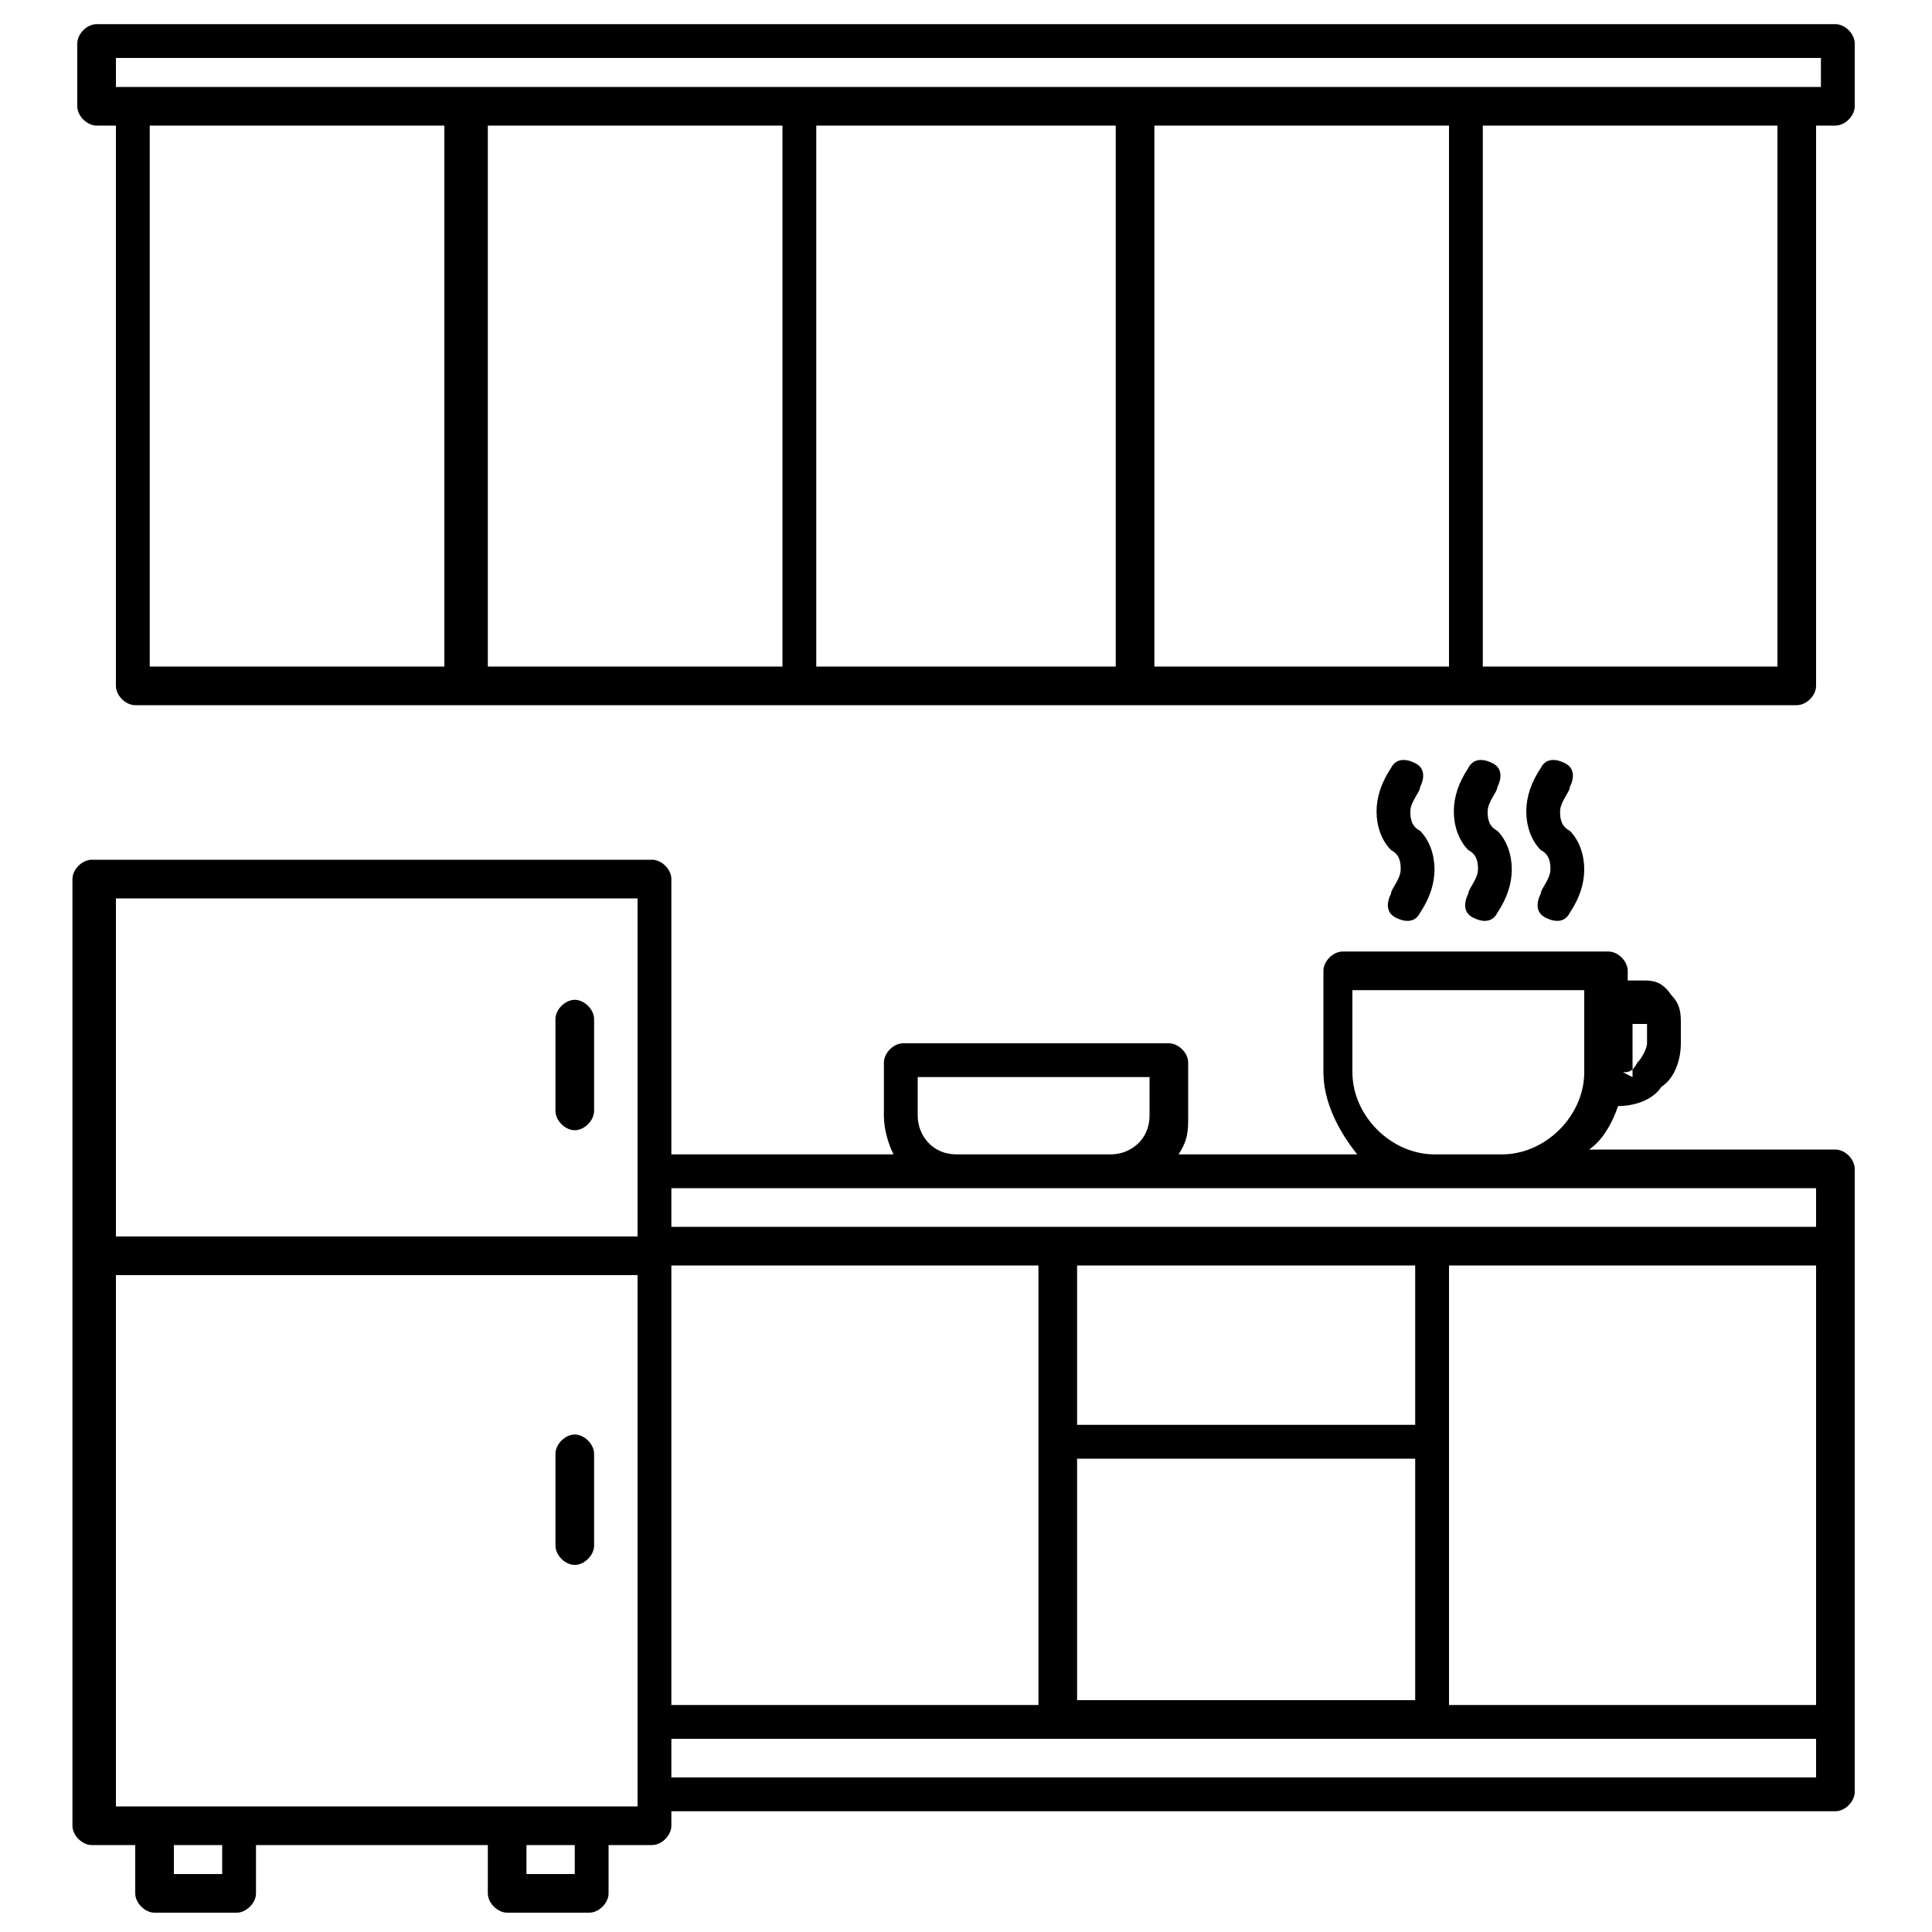
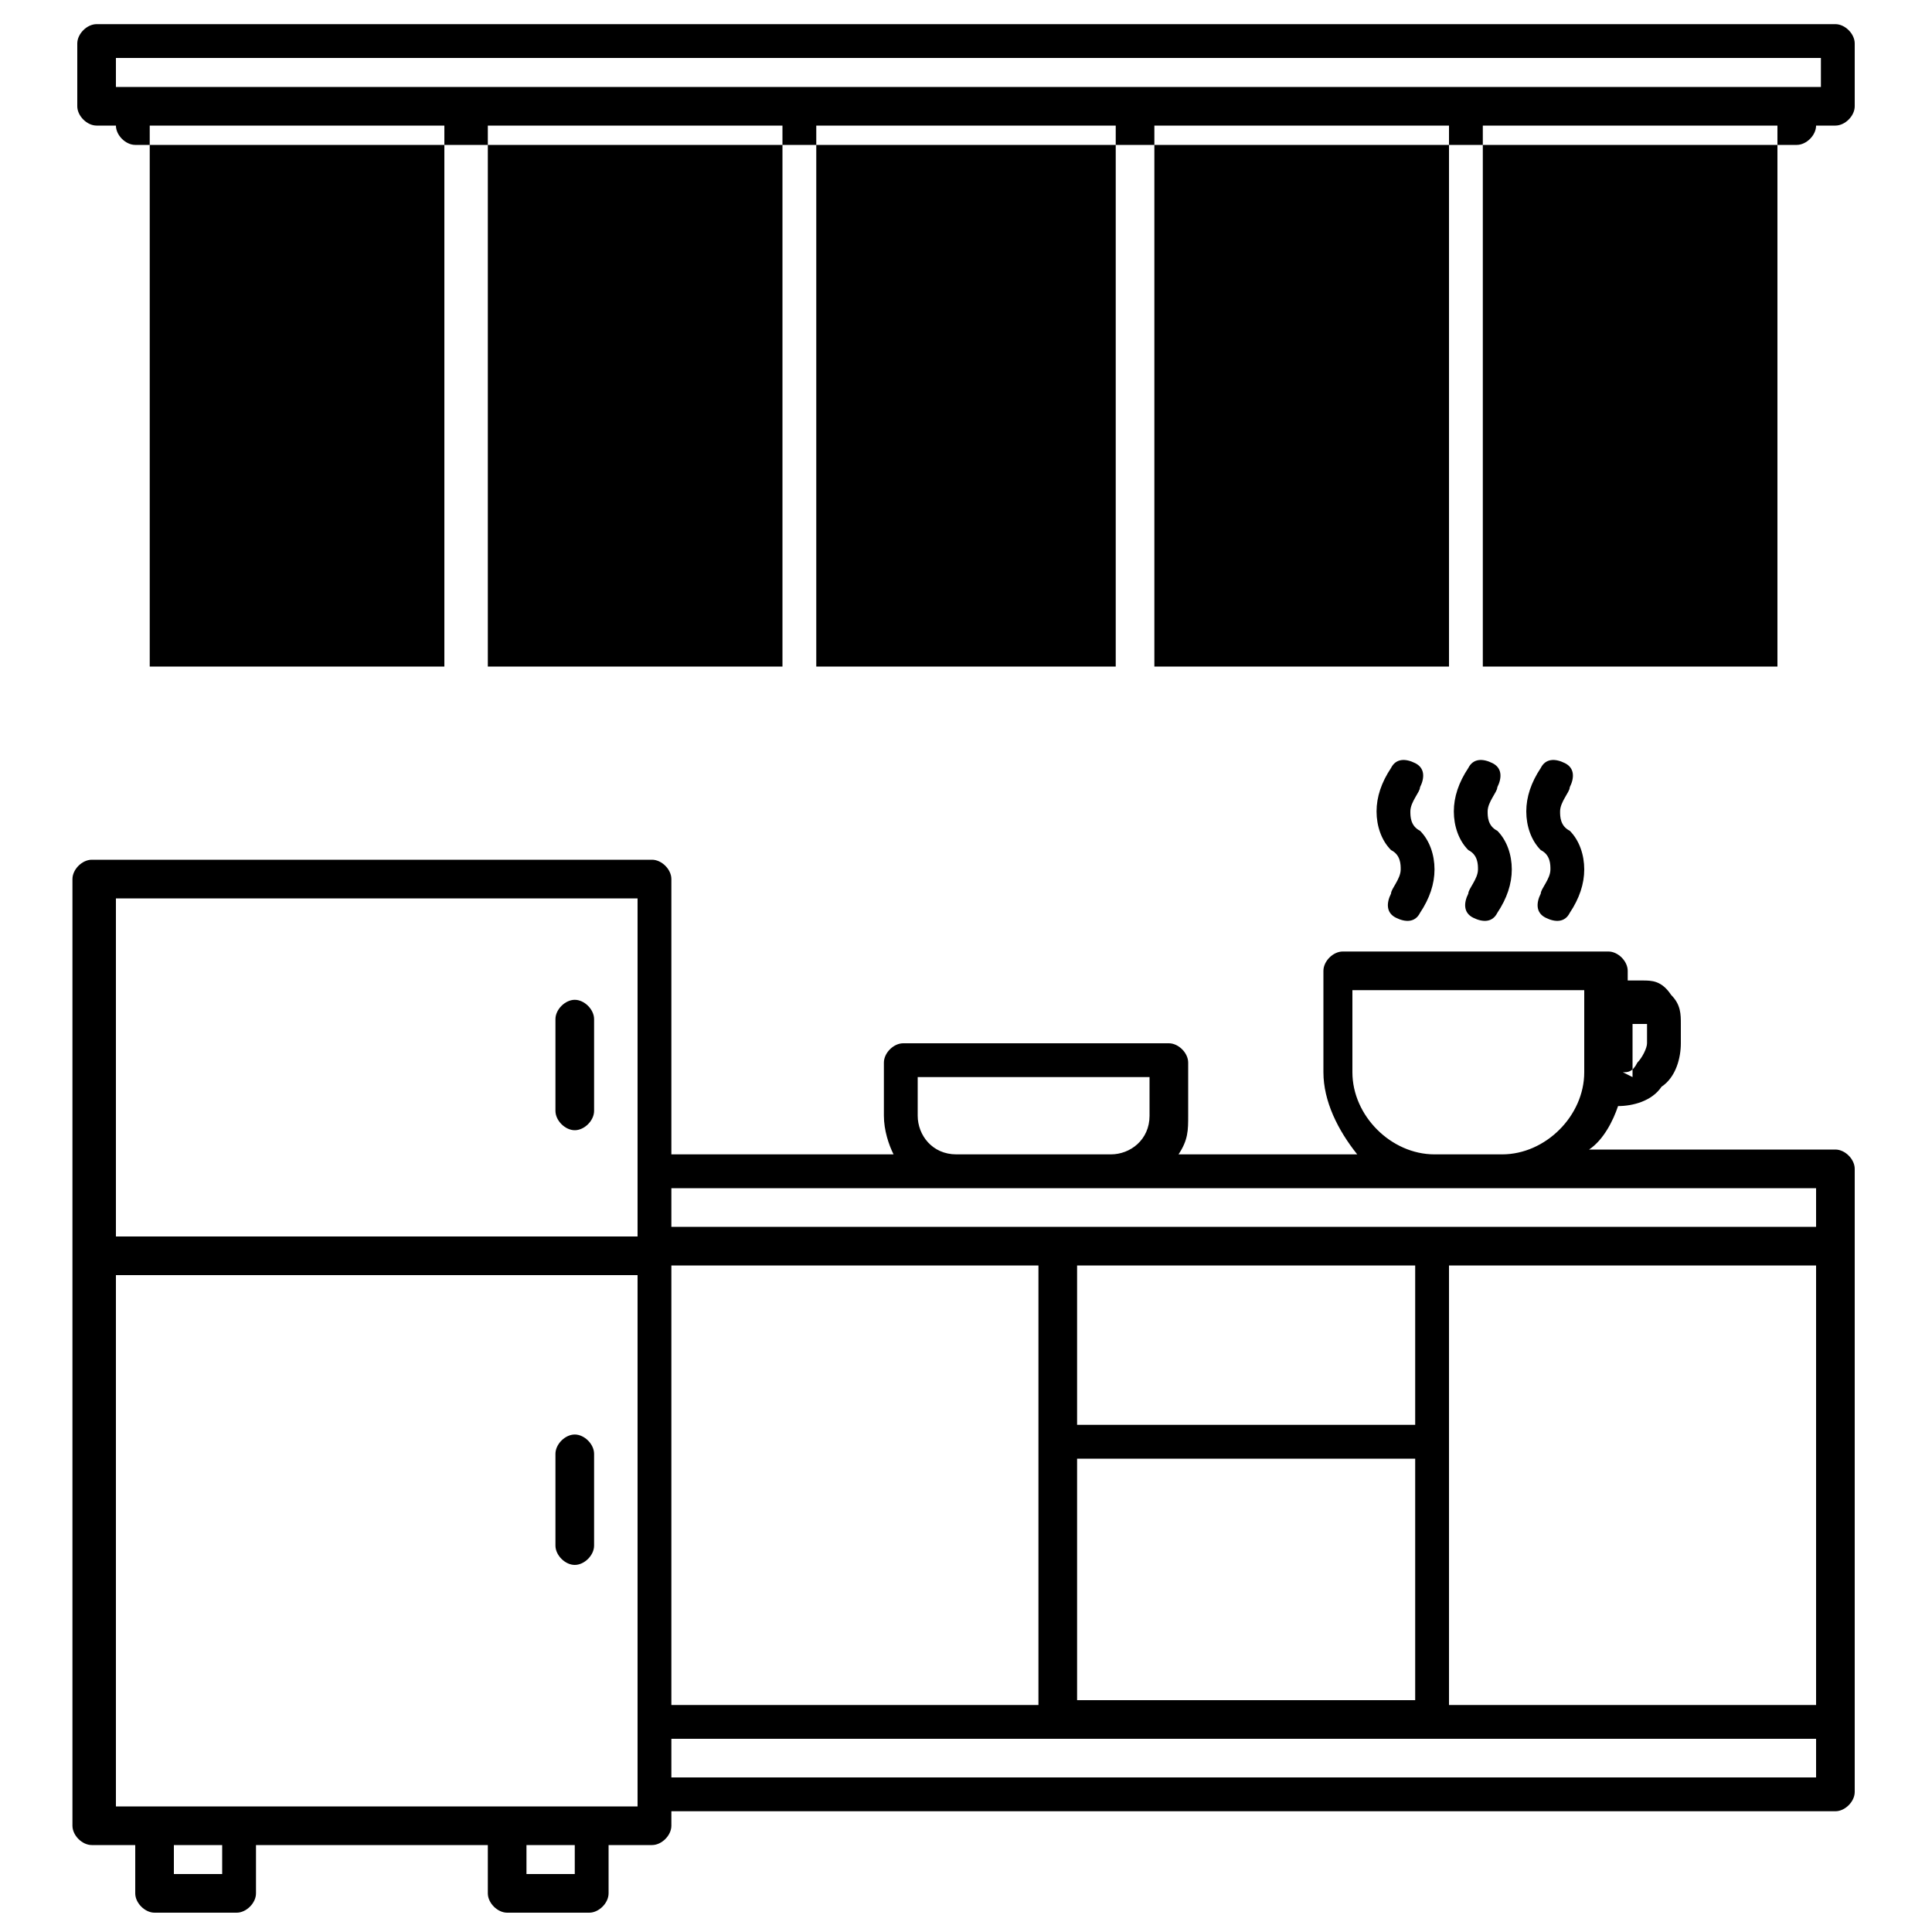
<svg xmlns="http://www.w3.org/2000/svg" id="Calque_1" data-name="Calque 1" version="1.1" viewBox="0 0 40 40">
  <defs>
    <style>
      .cls-1 {
        fill: #000;
        fill-rule: evenodd;
        stroke-width: 0px;
      }
    </style>
  </defs>
-   <path class="cls-1" d="M33.6,22.2c.1,0,.2,0,.3-.2.1-.1.2-.3.2-.4v-.4s0,0,0,0c0,0,0,0,0,0h-.3v1.1h0ZM29.4,18.9c-.1.2-.3.2-.5.1-.2-.1-.2-.3-.1-.5,0-.1.2-.3.2-.5,0-.1,0-.3-.2-.4-.2-.2-.3-.5-.3-.8,0-.3.1-.6.3-.9.1-.2.3-.2.5-.1.2.1.2.3.1.5,0,.1-.2.3-.2.5,0,.1,0,.3.2.4.2.2.3.5.3.8,0,.3-.1.6-.3.9ZM31,18.9c-.1.2-.3.2-.5.1-.2-.1-.2-.3-.1-.5,0-.1.2-.3.2-.5,0-.1,0-.3-.2-.4-.2-.2-.3-.5-.3-.8,0-.3.1-.6.3-.9.1-.2.3-.2.5-.1.2.1.2.3.1.5,0,0,0,0,0,0,0,.1-.2.3-.2.5,0,.1,0,.3.2.4.2.2.3.5.3.8,0,.3-.1.6-.3.9h0ZM32.5,18.9c-.1.2-.3.2-.5.1-.2-.1-.2-.3-.1-.5h0c0-.1.2-.3.2-.5,0-.1,0-.3-.2-.4-.2-.2-.3-.5-.3-.8,0-.3.1-.6.3-.9.1-.2.3-.2.5-.1.2.1.2.3.1.5,0,.1-.2.3-.2.5,0,.1,0,.3.2.4.2.2.3.5.3.8,0,.3-.1.6-.3.9ZM4.6,38.2h-1v.6h1v-.6ZM11.9,38.2h-1v.6h1v-.6ZM13.2,26.4H2.4v11h10.8v-11ZM2.4,25.6h10.8v-7H2.4v7ZM11.5,21.1c0-.2.2-.4.4-.4.2,0,.4.2.4.4h0v1.9c0,.2-.2.4-.4.4-.2,0-.4-.2-.4-.4h0v-1.9h0ZM11.5,30.1c0-.2.2-.4.4-.4.2,0,.4.2.4.4v1.9c0,.2-.2.4-.4.4-.2,0-.4-.2-.4-.4v-1.9h0ZM29.8,23.9h1.3c.9,0,1.7-.8,1.7-1.7v-1.7h-4.8v1.7c0,.9.8,1.7,1.7,1.7h0ZM37.6,36H13.9v.8h23.7v-.8ZM29.3,30.2h-7v5h7v-5ZM21.5,26.2h-7.6v9.1h7.6v-9.1h0ZM29.3,26.2h-7v3.3h7v-3.3ZM37.6,26.2h-7.6v9.1h7.6v-9.1h0ZM13.9,25.4h23.7v-.8H13.9v.8ZM9.3,2.6H3.1v11.2h6.1V2.6ZM38,2.6h-.4v11.6c0,.2-.2.4-.4.4H2.8c-.2,0-.4-.2-.4-.4h0V2.6h-.4c-.2,0-.4-.2-.4-.4h0V.9c0-.2.2-.4.4-.4,0,0,0,0,0,0h36c.2,0,.4.2.4.4v1.3c0,.2-.2.4-.4.4h0ZM2.4,1.8h35.3v-.6H2.4v.6ZM16.2,13.8V2.6h-6.1v11.2h6.1ZM23.1,13.8V2.6h-6.2v11.2h6.2ZM30,13.8V2.6h-6.1v11.2h6.1ZM30.7,2.6v11.2h6.1V2.6h-6.1ZM23,23.9c.4,0,.8-.3.8-.8v-.8h-4.8v.8c0,.4.3.8.8.8h3.3ZM18.5,23.9c-.1-.2-.2-.5-.2-.8v-1.1c0-.2.2-.4.4-.4h5.5c.2,0,.4.2.4.4v1.1c0,.3,0,.5-.2.8h3.7c-.4-.5-.7-1.1-.7-1.7v-2.1c0-.2.2-.4.4-.4h5.5c.2,0,.4.2.4.4v.2h.3c.2,0,.4,0,.6.3.2.2.2.4.2.6v.4c0,.3-.1.7-.4.9-.2.3-.6.4-.9.4h0c-.1.3-.3.7-.6.9h5.1c.2,0,.4.2.4.4v12.9c0,.2-.2.4-.4.4H13.9v.3c0,.2-.2.4-.4.4h-.9v1c0,.2-.2.4-.4.4h-1.7c-.2,0-.4-.2-.4-.4v-1h-4.8v1c0,.2-.2.4-.4.4h-1.7c-.2,0-.4-.2-.4-.4h0v-1h-.9c-.2,0-.4-.2-.4-.4v-19.6c0-.2.2-.4.4-.4h11.6c.2,0,.4.2.4.4v5.7h4.5Z" />
+   <path class="cls-1" d="M33.6,22.2c.1,0,.2,0,.3-.2.1-.1.2-.3.2-.4v-.4s0,0,0,0c0,0,0,0,0,0h-.3v1.1h0ZM29.4,18.9c-.1.2-.3.2-.5.1-.2-.1-.2-.3-.1-.5,0-.1.2-.3.2-.5,0-.1,0-.3-.2-.4-.2-.2-.3-.5-.3-.8,0-.3.1-.6.3-.9.1-.2.3-.2.5-.1.2.1.2.3.1.5,0,.1-.2.3-.2.5,0,.1,0,.3.2.4.2.2.3.5.3.8,0,.3-.1.6-.3.9ZM31,18.9c-.1.2-.3.2-.5.1-.2-.1-.2-.3-.1-.5,0-.1.2-.3.2-.5,0-.1,0-.3-.2-.4-.2-.2-.3-.5-.3-.8,0-.3.1-.6.3-.9.1-.2.3-.2.5-.1.2.1.2.3.1.5,0,0,0,0,0,0,0,.1-.2.3-.2.5,0,.1,0,.3.2.4.2.2.3.5.3.8,0,.3-.1.6-.3.9h0ZM32.5,18.9c-.1.2-.3.2-.5.1-.2-.1-.2-.3-.1-.5h0c0-.1.2-.3.2-.5,0-.1,0-.3-.2-.4-.2-.2-.3-.5-.3-.8,0-.3.1-.6.3-.9.1-.2.3-.2.5-.1.2.1.2.3.1.5,0,.1-.2.3-.2.5,0,.1,0,.3.2.4.2.2.3.5.3.8,0,.3-.1.6-.3.9ZM4.6,38.2h-1v.6h1v-.6ZM11.9,38.2h-1v.6h1v-.6ZM13.2,26.4H2.4v11h10.8v-11ZM2.4,25.6h10.8v-7H2.4v7ZM11.5,21.1c0-.2.2-.4.4-.4.2,0,.4.2.4.4h0v1.9c0,.2-.2.4-.4.4-.2,0-.4-.2-.4-.4h0v-1.9h0ZM11.5,30.1c0-.2.2-.4.4-.4.2,0,.4.2.4.4v1.9c0,.2-.2.4-.4.4-.2,0-.4-.2-.4-.4v-1.9h0ZM29.8,23.9h1.3c.9,0,1.7-.8,1.7-1.7v-1.7h-4.8v1.7c0,.9.8,1.7,1.7,1.7h0ZM37.6,36H13.9v.8h23.7v-.8ZM29.3,30.2h-7v5h7v-5ZM21.5,26.2h-7.6v9.1h7.6v-9.1h0ZM29.3,26.2h-7v3.3h7v-3.3ZM37.6,26.2h-7.6v9.1h7.6v-9.1h0ZM13.9,25.4h23.7v-.8H13.9v.8ZM9.3,2.6H3.1v11.2h6.1V2.6ZM38,2.6h-.4c0,.2-.2.4-.4.4H2.8c-.2,0-.4-.2-.4-.4h0V2.6h-.4c-.2,0-.4-.2-.4-.4h0V.9c0-.2.2-.4.4-.4,0,0,0,0,0,0h36c.2,0,.4.2.4.4v1.3c0,.2-.2.4-.4.4h0ZM2.4,1.8h35.3v-.6H2.4v.6ZM16.2,13.8V2.6h-6.1v11.2h6.1ZM23.1,13.8V2.6h-6.2v11.2h6.2ZM30,13.8V2.6h-6.1v11.2h6.1ZM30.7,2.6v11.2h6.1V2.6h-6.1ZM23,23.9c.4,0,.8-.3.8-.8v-.8h-4.8v.8c0,.4.3.8.8.8h3.3ZM18.5,23.9c-.1-.2-.2-.5-.2-.8v-1.1c0-.2.2-.4.4-.4h5.5c.2,0,.4.2.4.4v1.1c0,.3,0,.5-.2.8h3.7c-.4-.5-.7-1.1-.7-1.7v-2.1c0-.2.2-.4.4-.4h5.5c.2,0,.4.2.4.4v.2h.3c.2,0,.4,0,.6.3.2.2.2.4.2.6v.4c0,.3-.1.7-.4.9-.2.3-.6.4-.9.4h0c-.1.3-.3.7-.6.9h5.1c.2,0,.4.2.4.4v12.9c0,.2-.2.4-.4.4H13.9v.3c0,.2-.2.4-.4.4h-.9v1c0,.2-.2.4-.4.4h-1.7c-.2,0-.4-.2-.4-.4v-1h-4.8v1c0,.2-.2.4-.4.4h-1.7c-.2,0-.4-.2-.4-.4h0v-1h-.9c-.2,0-.4-.2-.4-.4v-19.6c0-.2.2-.4.4-.4h11.6c.2,0,.4.2.4.4v5.7h4.5Z" />
</svg>